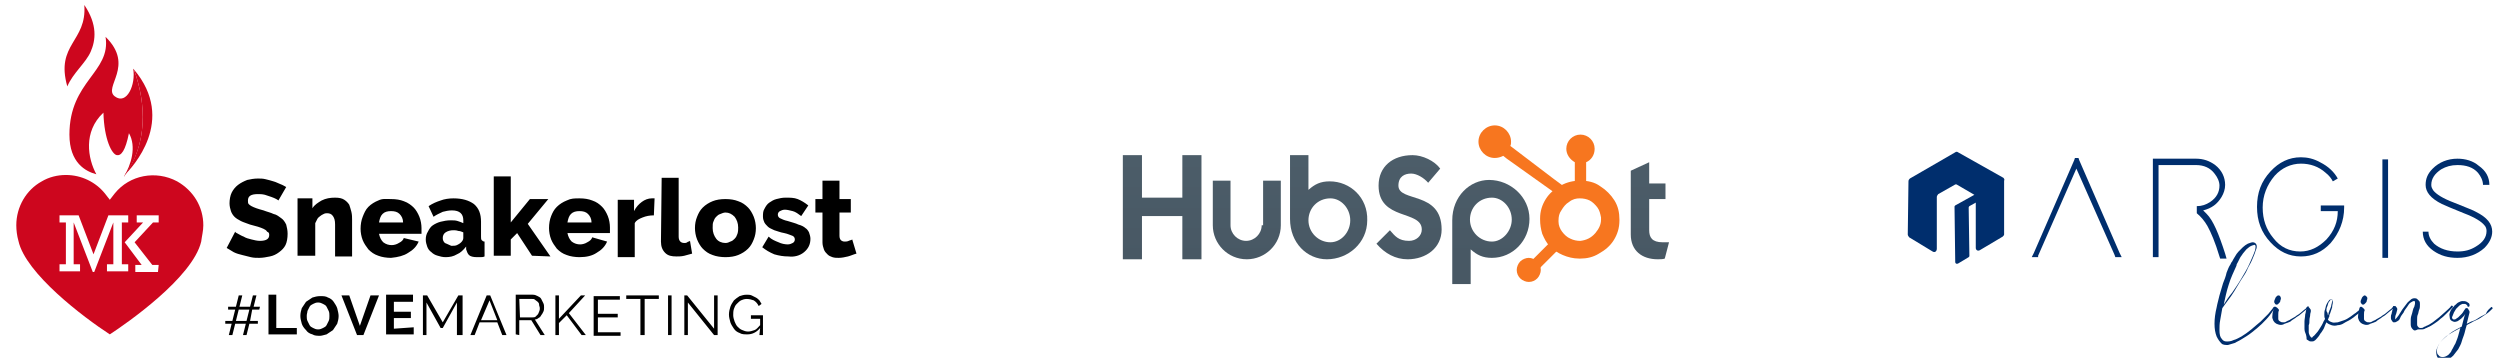
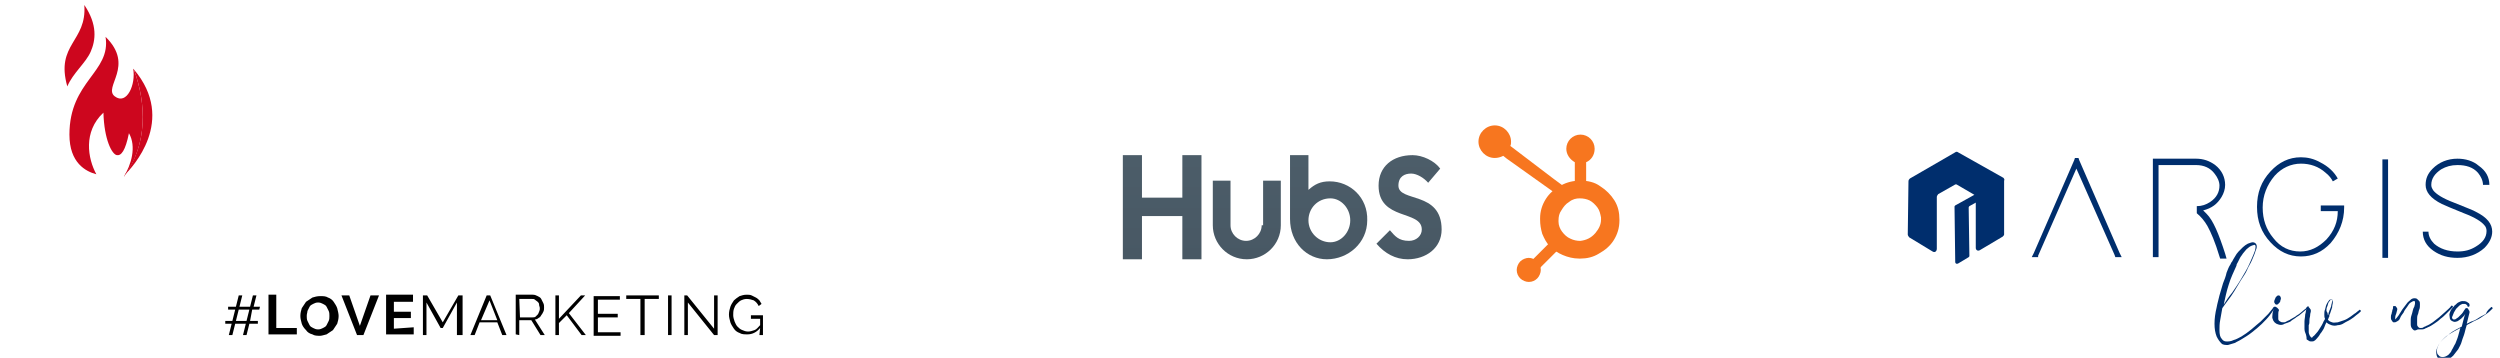
<svg xmlns="http://www.w3.org/2000/svg" version="1.1" id="Capa_1" x="0px" y="0px" viewBox="0 0 352.9 50.5" style="enable-background:new 0 0 352.9 50.5;" xml:space="preserve">
  <style type="text/css">
	.st0{fill:#CD061E;}
	.st1{fill:url(#SVGID_1_);}
	.st2{fill:url(#SVGID_00000011032896431959975530000017671334287119884974_);}
	.st3{fill:url(#SVGID_00000163052836833002144920000002166272612491480984_);}
	.st4{fill:url(#SVGID_00000002353878865246267400000017242716365466509232_);}
	.st5{fill:url(#SVGID_00000061465693362218114220000013540862613424610723_);}
	.st6{fill:url(#SVGID_00000134241529344056966390000000901601565884438973_);}
	.st7{fill:#F7761F;}
	.st8{fill:#002E6D;}
</style>
  <g>
    <g>
      <g>
-         <path class="st0" d="M22.3,38.4h-3.2v-1H20l-2.4-3.2l2.6-2.8h-0.9v-1h3.1v1h-0.8L19,34.2l2.5,3.2h0.9L22.3,38.4L22.3,38.4z      M18.1,31.4h-0.9v5.9h0.9v1h-3v-1h0.9v-5.9l-2.7,7h-0.2l-2.7-7v5.9h0.9v1H8.4v-1h0.9v-5.9H8.4v-1h2.7l2.1,5.5l2.1-5.5h2.8     L18.1,31.4L18.1,31.4z M28.7,31.8c0-2.6-1.4-4.9-3.7-6.2c-3-1.6-6.7-0.9-8.8,1.7l-0.7,0.9l-0.7-0.9c-1.3-1.6-3.3-2.6-5.5-2.6     c-1.2,0-2.4,0.3-3.4,0.9c-2.2,1.2-3.6,3.6-3.6,6.2c0,0.7,0.1,1.5,0.3,2.2c1,4.6,9.2,10.8,12.9,13.2c2.3-1.5,11.7-8,12.9-13.1     C28.5,33.3,28.7,32.6,28.7,31.8" />
        <path class="st0" d="M18.9,9.8c0,0-0.1-0.1-0.1-0.1c0.4,2.2-0.9,5.2-2.6,3.9c-1.7-1.3,2.9-4.3-1.3-8.4c0.8,5-5.1,6.2-5.1,13.8     c0,4,2.3,5.2,3.8,5.6c-1.2-2.2-1.9-6,1-8.7c0.1,3.8,1.2,5.9,1.9,6c0.6,0.1,1.2-0.6,1.7-3.1c1.1,1.9,0.3,4.5-0.7,6.1l0,0     c0,0,0.1,0,0.1-0.1C20.8,20.4,20.7,14.7,18.9,9.8" />
        <path class="st0" d="M9.5,12.2c-1.7-6,2.8-6.3,2.4-11.5c1.9,2.8,1.6,5,0.9,6.6S10.3,10.3,9.5,12.2" />
        <path class="st0" d="M18.9,9.8c1.8,4.9,1.9,10.6-1.3,14.9C18.6,23.7,25,17,18.9,9.8" />
      </g>
-       <path d="M120.3,33.8c-0.1,0.1-0.3,0.1-0.5,0.2c-0.2,0.1-0.4,0.1-0.6,0.1c-0.2,0-0.4-0.1-0.5-0.2c-0.1-0.1-0.2-0.3-0.2-0.6V30h1.6    v-1.9h-1.6v-2.6h-2.4v2.6h-1V30h1v4.2c0,0.4,0.1,0.7,0.2,1c0.1,0.3,0.3,0.5,0.5,0.7s0.4,0.3,0.7,0.4s0.6,0.1,0.9,0.1    c0.4,0,0.9-0.1,1.3-0.2c0.4-0.1,0.8-0.3,1.2-0.4L120.3,33.8z M113.5,35.6c0.6-0.5,0.9-1.1,0.9-1.9c0-0.3-0.1-0.6-0.2-0.9    c-0.1-0.2-0.3-0.5-0.5-0.6c-0.2-0.2-0.6-0.4-1-0.5c-0.4-0.2-0.9-0.3-1.5-0.5c-0.5-0.1-0.9-0.3-1.1-0.4c-0.2-0.1-0.3-0.3-0.3-0.5    c0-0.2,0.1-0.4,0.3-0.5c0.2-0.1,0.4-0.2,0.7-0.2c0.3,0,0.7,0.1,1.1,0.2c0.4,0.1,0.8,0.4,1.2,0.7l1-1.5c-0.5-0.4-1-0.7-1.5-0.9    c-0.5-0.2-1.1-0.2-1.7-0.2c-0.5,0-0.9,0.1-1.3,0.2s-0.7,0.3-1,0.5c-0.3,0.2-0.5,0.5-0.7,0.9c-0.2,0.3-0.2,0.7-0.2,1.1    c0,0.3,0.1,0.6,0.2,0.8c0.1,0.2,0.3,0.4,0.5,0.6c0.2,0.2,0.5,0.3,0.9,0.5c0.4,0.1,0.8,0.3,1.4,0.4c0.5,0.1,0.9,0.3,1.2,0.4    c0.2,0.1,0.3,0.3,0.3,0.5c0,0.2-0.1,0.4-0.3,0.5c-0.2,0.1-0.4,0.2-0.7,0.2c-0.4,0-0.9-0.1-1.3-0.3c-0.5-0.2-1-0.4-1.4-0.8    l-0.9,1.5c0.5,0.4,1,0.7,1.7,1c0.7,0.2,1.3,0.3,2,0.3C112.1,36.3,112.9,36.1,113.5,35.6 M100.7,31.3c0.1-0.3,0.2-0.5,0.4-0.7    c0.2-0.2,0.3-0.3,0.6-0.4c0.2-0.1,0.5-0.2,0.7-0.2c0.5,0,0.9,0.2,1.3,0.6c0.3,0.4,0.5,0.9,0.5,1.5c0,0.3,0,0.6-0.1,0.9    c-0.1,0.3-0.2,0.5-0.4,0.7c-0.2,0.2-0.3,0.3-0.6,0.4c-0.2,0.1-0.4,0.2-0.7,0.2c-0.5,0-1-0.2-1.3-0.6c-0.3-0.4-0.5-0.9-0.5-1.5    C100.6,31.8,100.6,31.5,100.7,31.3 M104.2,36c0.5-0.2,1-0.5,1.4-0.9c0.4-0.4,0.6-0.8,0.8-1.3c0.2-0.5,0.3-1,0.3-1.6    c0-0.5-0.1-1.1-0.3-1.6c-0.2-0.5-0.5-1-0.8-1.3c-0.4-0.4-0.8-0.7-1.4-0.9c-0.5-0.2-1.1-0.3-1.8-0.3s-1.3,0.1-1.8,0.3    c-0.5,0.2-1,0.5-1.4,0.9c-0.4,0.4-0.6,0.8-0.8,1.3c-0.2,0.5-0.3,1-0.3,1.6c0,0.5,0.1,1.1,0.3,1.6c0.2,0.5,0.5,1,0.8,1.3    c0.4,0.4,0.8,0.7,1.4,0.9c0.5,0.2,1.2,0.3,1.8,0.3C103.1,36.3,103.7,36.2,104.2,36 M93.3,34.1c0,0.7,0.2,1.2,0.6,1.6    s0.9,0.5,1.6,0.5c0.3,0,0.7,0,1.1-0.1c0.4-0.1,0.7-0.2,1.1-0.3L97.4,34c-0.1,0.1-0.3,0.1-0.4,0.2s-0.3,0.1-0.4,0.1    c-0.5,0-0.8-0.3-0.8-0.9v-8.3h-2.4L93.3,34.1L93.3,34.1z M92.4,28c-0.1,0-0.1,0-0.2,0H92c-0.5,0-1,0.2-1.4,0.5    c-0.4,0.3-0.8,0.7-1.1,1.3v-1.6h-2.3v8.1h2.4v-4.8c0.2-0.4,0.6-0.6,1.1-0.8c0.5-0.2,1-0.3,1.6-0.3L92.4,28L92.4,28z M80.1,31.4    c0.1-0.5,0.2-0.9,0.5-1.2c0.3-0.3,0.7-0.4,1.2-0.4c0.5,0,0.9,0.1,1.2,0.4c0.3,0.3,0.5,0.7,0.5,1.2H80.1z M84.2,35.7    c0.7-0.4,1.2-0.9,1.5-1.6l-2.1-0.6c-0.1,0.3-0.3,0.5-0.7,0.7c-0.3,0.2-0.7,0.3-1,0.3c-0.4,0-0.8-0.1-1.2-0.4    c-0.3-0.3-0.5-0.7-0.6-1.2h6c0-0.1,0-0.2,0-0.4s0-0.3,0-0.4c0-0.5-0.1-1.1-0.3-1.6s-0.5-1-0.8-1.3c-0.4-0.4-0.8-0.7-1.4-0.9    c-0.5-0.2-1.1-0.3-1.8-0.3S80.6,28,80,28.3c-0.5,0.2-1,0.5-1.4,0.9S78,30,77.8,30.5c-0.2,0.5-0.3,1.1-0.3,1.7    c0,0.5,0.1,1.1,0.3,1.6c0.2,0.5,0.5,0.9,0.8,1.3c0.4,0.4,0.8,0.7,1.4,0.9c0.5,0.2,1.2,0.3,1.8,0.3C82.8,36.3,83.6,36.1,84.2,35.7     M77.7,36.2l-3.2-4.6l2.9-3.5h-2.6l-2.7,3.3v-6.5h-2.4v11.2h2.4v-2.3l0.9-0.9l2.1,3.2L77.7,36.2L77.7,36.2z M62.8,34.3    c-0.2-0.2-0.3-0.4-0.3-0.7c0-0.3,0.1-0.6,0.4-0.8c0.3-0.2,0.7-0.3,1.1-0.3c0.2,0,0.4,0,0.7,0.1c0.2,0,0.5,0.1,0.7,0.2v0.8    c0,0.2-0.1,0.4-0.3,0.6c-0.2,0.2-0.4,0.3-0.6,0.4c-0.2,0.1-0.5,0.1-0.8,0.1C63.3,34.5,63,34.4,62.8,34.3 M64.5,35.9    c0.5-0.2,0.9-0.6,1.3-1.1l0,0.4c0.1,0.3,0.2,0.6,0.4,0.8c0.2,0.2,0.6,0.3,1.1,0.3c0.1,0,0.3,0,0.5,0c0.2,0,0.4,0,0.6-0.1v-2.1    c-0.2,0-0.3-0.1-0.4-0.2c-0.1-0.1-0.1-0.3-0.1-0.5v-2.1c0-1.1-0.3-1.9-1-2.5C66.2,28.3,65.3,28,64,28c-0.6,0-1.3,0.1-1.8,0.3    c-0.6,0.2-1.1,0.4-1.7,0.8l0.7,1.5c0.4-0.3,0.9-0.5,1.3-0.7c0.4-0.1,0.8-0.2,1.3-0.2c1.1,0,1.6,0.5,1.6,1.4v0.4    c-0.2-0.1-0.5-0.2-0.8-0.3c-0.3-0.1-0.6-0.1-1-0.1c-0.5,0-1,0.1-1.4,0.2c-0.4,0.1-0.8,0.3-1.1,0.5c-0.3,0.2-0.5,0.5-0.7,0.9    c-0.2,0.3-0.3,0.7-0.3,1.1c0,0.4,0.1,0.7,0.2,1c0.1,0.3,0.3,0.6,0.6,0.8c0.2,0.2,0.5,0.4,0.9,0.5c0.3,0.1,0.7,0.2,1.1,0.2    C63.5,36.3,64,36.2,64.5,35.9 M53.5,31.4c0.1-0.5,0.2-0.9,0.5-1.2c0.3-0.3,0.7-0.4,1.2-0.4c0.5,0,0.9,0.1,1.2,0.4    c0.3,0.3,0.5,0.7,0.5,1.2H53.5z M57.6,35.7c0.7-0.4,1.2-0.9,1.5-1.6L57,33.6c-0.1,0.3-0.3,0.5-0.7,0.7c-0.3,0.2-0.7,0.3-1,0.3    c-0.4,0-0.8-0.1-1.2-0.4c-0.3-0.3-0.5-0.7-0.6-1.2h6c0-0.1,0-0.2,0-0.4s0-0.3,0-0.4c0-0.5-0.1-1.1-0.3-1.6s-0.5-1-0.8-1.3    s-0.8-0.7-1.4-0.9c-0.5-0.2-1.1-0.3-1.8-0.3S54,28,53.4,28.3c-0.5,0.2-1,0.5-1.4,0.9c-0.4,0.4-0.6,0.9-0.8,1.4    c-0.2,0.5-0.3,1.1-0.3,1.7c0,0.5,0.1,1.1,0.3,1.6c0.2,0.5,0.5,0.9,0.8,1.3c0.4,0.4,0.8,0.7,1.4,0.9c0.5,0.2,1.2,0.3,1.8,0.3    C56.2,36.3,57,36.1,57.6,35.7 M49.7,31c0-0.3,0-0.7-0.1-1.1s-0.2-0.7-0.3-1c-0.2-0.3-0.4-0.5-0.7-0.7c-0.3-0.2-0.7-0.3-1.3-0.3    c-0.7,0-1.3,0.1-1.9,0.4c-0.5,0.3-1,0.6-1.3,1.1v-1.4H42v8.1h2.5v-4.6c0.1-0.2,0.2-0.4,0.3-0.6c0.1-0.2,0.3-0.3,0.4-0.4    s0.3-0.2,0.5-0.3s0.3-0.1,0.5-0.1c0.3,0,0.6,0.1,0.8,0.4s0.3,0.6,0.3,1.2v4.5h2.4L49.7,31L49.7,31z M40.4,26.4    c-0.2-0.1-0.5-0.3-0.8-0.4c-0.3-0.1-0.6-0.3-1-0.4c-0.3-0.1-0.7-0.2-1.1-0.3s-0.7-0.1-1.1-0.1c-0.5,0-1.1,0.1-1.5,0.2    c-0.5,0.2-0.9,0.4-1.3,0.7c-0.4,0.3-0.7,0.7-0.9,1.1c-0.2,0.4-0.3,1-0.3,1.5c0,0.4,0.1,0.8,0.2,1.1c0.1,0.3,0.3,0.6,0.5,0.8    c0.2,0.2,0.5,0.4,0.9,0.6c0.4,0.2,0.8,0.3,1.3,0.5c0.4,0.1,0.7,0.2,1.1,0.3c0.3,0.1,0.6,0.2,0.8,0.3c0.2,0.1,0.4,0.2,0.5,0.4    C38,32.8,38,33,38,33.2c0,0.5-0.4,0.8-1.3,0.8c-0.4,0-0.8-0.1-1.2-0.2c-0.4-0.1-0.8-0.2-1.1-0.4c-0.3-0.1-0.6-0.3-0.8-0.4    c-0.2-0.1-0.4-0.2-0.4-0.3L32,35c0.3,0.2,0.7,0.4,1,0.6c0.4,0.2,0.8,0.3,1.2,0.4c0.4,0.1,0.8,0.2,1.2,0.3c0.4,0.1,0.8,0.1,1.2,0.1    c0.5,0,1-0.1,1.5-0.2s0.9-0.3,1.3-0.6c0.4-0.3,0.7-0.6,0.9-1c0.2-0.4,0.3-1,0.3-1.6c0-0.5-0.1-0.9-0.2-1.3    c-0.2-0.4-0.4-0.7-0.7-0.9c-0.3-0.2-0.6-0.5-1.1-0.6c-0.4-0.2-0.9-0.3-1.4-0.5c-0.4-0.1-0.7-0.2-1-0.3c-0.3-0.1-0.5-0.2-0.7-0.3    c-0.2-0.1-0.3-0.2-0.4-0.3c-0.1-0.1-0.1-0.3-0.1-0.5c0-0.6,0.4-0.9,1.4-0.9c0.3,0,0.6,0,1,0.1c0.3,0.1,0.6,0.2,0.9,0.3    c0.3,0.1,0.5,0.2,0.7,0.3c0.2,0.1,0.3,0.2,0.3,0.2L40.4,26.4z" />
      <path d="M107.2,47.3h0.5v-2.8h-1.7V45h1.3v0.9c-0.3,0.3-0.5,0.6-0.8,0.7c-0.3,0.1-0.6,0.2-0.9,0.2c-0.3,0-0.6-0.1-0.8-0.2    c-0.3-0.1-0.5-0.3-0.7-0.5c-0.2-0.2-0.3-0.5-0.4-0.7c-0.1-0.3-0.2-0.6-0.2-0.9c0-0.3,0-0.6,0.1-0.9c0.1-0.3,0.2-0.5,0.4-0.7    c0.2-0.2,0.4-0.4,0.6-0.5c0.2-0.1,0.5-0.2,0.8-0.2c0.4,0,0.7,0.1,1,0.2c0.3,0.2,0.5,0.4,0.7,0.8l0.4-0.3c-0.1-0.2-0.2-0.3-0.3-0.5    c-0.1-0.1-0.3-0.3-0.5-0.4s-0.4-0.2-0.6-0.3s-0.5-0.1-0.7-0.1c-0.4,0-0.7,0.1-1,0.2c-0.3,0.2-0.6,0.4-0.8,0.6    c-0.2,0.3-0.4,0.6-0.5,0.9c-0.1,0.3-0.2,0.7-0.2,1.1c0,0.4,0.1,0.7,0.2,1.1c0.1,0.3,0.3,0.6,0.5,0.9c0.2,0.3,0.5,0.5,0.8,0.6    c0.3,0.2,0.7,0.2,1.1,0.2c0.7,0,1.3-0.3,1.8-0.9L107.2,47.3L107.2,47.3z M100.8,47.3h0.5v-5.6h-0.5v4.7L97,41.7h-0.4v5.6h0.5v-4.6    L100.8,47.3z M94.8,41.7h-0.5v5.6h0.5V41.7z M93,41.7h-4.6v0.5h2v5.1H91v-5.1h2V41.7z M84.4,46.9v-2.1h2.8v-0.5h-2.8v-2h3.1v-0.5    h-3.7v5.6h3.8v-0.5L84.4,46.9L84.4,46.9z M78.9,47.3v-1.7l1.1-1.1l2.1,2.8h0.6l-2.4-3.1l2.3-2.5H82L78.9,45v-3.3h-0.5v5.6    L78.9,47.3L78.9,47.3z M73.3,42.2h1.8c0.2,0,0.3,0,0.4,0.1c0.1,0.1,0.3,0.2,0.4,0.3c0.1,0.1,0.2,0.2,0.2,0.4s0.1,0.3,0.1,0.5    c0,0.2,0,0.3-0.1,0.5c-0.1,0.2-0.1,0.3-0.2,0.4c-0.1,0.1-0.2,0.2-0.3,0.3c-0.1,0.1-0.3,0.1-0.4,0.1h-1.8L73.3,42.2L73.3,42.2z     M73.3,47.3v-2.1H75l1.3,2.1h0.6l-1.4-2.2c0.2,0,0.4-0.1,0.5-0.2c0.2-0.1,0.3-0.2,0.4-0.4c0.1-0.1,0.2-0.3,0.3-0.5    c0.1-0.2,0.1-0.4,0.1-0.6c0-0.2,0-0.4-0.1-0.6c-0.1-0.2-0.2-0.4-0.3-0.6c-0.1-0.2-0.3-0.3-0.5-0.4c-0.2-0.1-0.4-0.2-0.7-0.2h-2.4    v5.6L73.3,47.3L73.3,47.3z M67.9,45.2l1.2-2.8l1.1,2.8H67.9z M66.4,47.3H67l0.7-1.8h2.5l0.7,1.8h0.6l-2.3-5.6h-0.5L66.4,47.3z     M65.3,47.3v-5.6h-0.6l-2.2,3.8l-2.2-3.8h-0.6v5.6h0.5v-4.6l2,3.6h0.3l2-3.6v4.6H65.3z M55.6,46.4v-1.5h2.4V44h-2.4v-1.4h2.7v-1    h-3.8v5.6h3.9v-1L55.6,46.4L55.6,46.4z M48.2,41.7l2.2,5.6h0.9l2.2-5.6h-1.2L50.8,46l-1.5-4.3H48.2z M43.4,43.9    c0.1-0.2,0.2-0.4,0.3-0.6c0.1-0.2,0.3-0.3,0.5-0.4c0.2-0.1,0.4-0.2,0.7-0.2s0.5,0.1,0.7,0.2s0.4,0.2,0.5,0.4    c0.1,0.2,0.2,0.4,0.3,0.6c0.1,0.2,0.1,0.5,0.1,0.7c0,0.2,0,0.5-0.1,0.7c-0.1,0.2-0.2,0.4-0.3,0.6c-0.1,0.2-0.3,0.3-0.5,0.4    c-0.2,0.1-0.4,0.2-0.7,0.2s-0.5-0.1-0.7-0.2c-0.2-0.1-0.4-0.2-0.5-0.4c-0.1-0.2-0.2-0.4-0.3-0.6c-0.1-0.2-0.1-0.5-0.1-0.7    C43.3,44.3,43.4,44.1,43.4,43.9 M46.1,47.2c0.3-0.2,0.6-0.4,0.9-0.6c0.2-0.3,0.4-0.6,0.6-0.9c0.1-0.3,0.2-0.7,0.2-1.1    c0-0.3-0.1-0.7-0.2-1.1c-0.1-0.3-0.3-0.6-0.5-0.9c-0.2-0.3-0.5-0.5-0.8-0.6c-0.3-0.2-0.7-0.2-1.1-0.2s-0.8,0.1-1.1,0.2    c-0.3,0.2-0.6,0.4-0.9,0.6c-0.2,0.3-0.4,0.6-0.6,0.9c-0.1,0.3-0.2,0.7-0.2,1.1s0.1,0.7,0.2,1.1c0.1,0.3,0.3,0.6,0.6,0.9    c0.2,0.3,0.5,0.5,0.9,0.6c0.3,0.2,0.7,0.2,1.1,0.2C45.4,47.4,45.7,47.3,46.1,47.2 M41.9,47.3v-1H39v-4.7h-1.1v5.6H41.9z     M33.3,45.3l0.4-1.6h1.5l-0.4,1.6H33.3z M36.7,43.3h-0.9l0.4-1.6h-0.5l-0.4,1.6h-1.5l0.4-1.6h-0.5l-0.4,1.6h-1.1v0.4h1l-0.4,1.6    h-1v0.4h0.9l-0.4,1.6h0.5l0.4-1.6h1.5l-0.4,1.6h0.5l0.4-1.6h1.2v-0.4h-1.1l0.3-1.6h1L36.7,43.3L36.7,43.3z" />
    </g>
    <g>
      <linearGradient id="SVGID_1_" gradientUnits="userSpaceOnUse" x1="164.038" y1="22.197" x2="164.038" y2="36.408">
        <stop offset="0" style="stop-color:#4C5D69" />
        <stop offset="1" style="stop-color:#485864" />
      </linearGradient>
      <polygon class="st1" points="166.9,27.9 161.2,27.9 161.2,21.9 158.5,21.9 158.5,36.6 161.2,36.6 161.2,30.5 166.9,30.5     166.9,36.6 169.6,36.6 169.6,21.9 166.9,21.9   " />
      <linearGradient id="SVGID_00000087396506463780507840000017903902100812997798_" gradientUnits="userSpaceOnUse" x1="175.855" y1="22.197" x2="175.855" y2="36.408">
        <stop offset="0" style="stop-color:#4C5D69" />
        <stop offset="1" style="stop-color:#485864" />
      </linearGradient>
      <path style="fill:url(#SVGID_00000087396506463780507840000017903902100812997798_);" d="M178.1,31.8c0,1.2-1,2.2-2.2,2.2    c-1.2,0-2.2-1-2.2-2.2v-6.3h-2.5v6.3c0,2.6,2.1,4.8,4.8,4.8c2.6,0,4.8-2.1,4.8-4.8v-6.3h-2.5V31.8z" />
      <linearGradient id="SVGID_00000012441781092174967100000013174052531601422252_" gradientUnits="userSpaceOnUse" x1="187.626" y1="22.197" x2="187.626" y2="36.408">
        <stop offset="0" style="stop-color:#4C5D69" />
        <stop offset="1" style="stop-color:#485864" />
      </linearGradient>
      <path style="fill:url(#SVGID_00000012441781092174967100000013174052531601422252_);" d="M187.7,25.6c-1.3,0-2.1,0.4-3,1.2v-4.9    h-2.6v9c0,3.4,2.4,5.7,5.2,5.7c3,0,5.7-2.3,5.7-5.5C193.1,27.9,190.6,25.6,187.7,25.6z M187.8,34.2c-1.7,0-3.1-1.4-3.1-3.1    c0-1.7,1.3-3.1,3.1-3.1c1.5,0,2.8,1.4,2.8,3.1C190.6,32.8,189.3,34.2,187.8,34.2z" />
      <linearGradient id="SVGID_00000093138082779699276310000013459352055849420936_" gradientUnits="userSpaceOnUse" x1="198.876" y1="22.197" x2="198.876" y2="36.408">
        <stop offset="0" style="stop-color:#4C5D69" />
        <stop offset="1" style="stop-color:#485864" />
      </linearGradient>
      <path style="fill:url(#SVGID_00000093138082779699276310000013459352055849420936_);" d="M197.4,26.2c0-1.3,0.9-1.7,1.8-1.7    c0.8,0,1.8,0.6,2.4,1.3l1.7-2c-0.8-1.1-2.5-1.9-3.9-1.9c-2.8,0-4.8,1.6-4.8,4.3c0,5,6.1,3.4,6.1,6.2c0,0.9-0.8,1.6-1.8,1.6    c-1.5,0-2-0.7-2.7-1.5l-1.9,1.9c1.2,1.4,2.7,2.2,4.4,2.2c2.6,0,4.8-1.6,4.8-4.2C203.5,26.9,197.4,28.6,197.4,26.2z" />
      <linearGradient id="SVGID_00000096044418293443270450000017316109235488293295_" gradientUnits="userSpaceOnUse" x1="210.457" y1="22.197" x2="210.457" y2="36.408">
        <stop offset="0" style="stop-color:#4C5D69" />
        <stop offset="1" style="stop-color:#485864" />
      </linearGradient>
-       <path style="fill:url(#SVGID_00000096044418293443270450000017316109235488293295_);" d="M210.2,25.4c-2.7,0-5.2,2.3-5.2,5.7v9    h2.6v-4.9c0.9,0.8,1.7,1.2,3,1.2c2.9,0,5.3-2.4,5.3-5.5C215.9,27.8,213.2,25.4,210.2,25.4z M210.6,34.1c-1.7,0-3.1-1.4-3.1-3.1    c0-1.7,1.3-3.1,3.1-3.1c1.5,0,2.8,1.4,2.8,3.1C213.4,32.6,212.1,34.1,210.6,34.1z" />
      <linearGradient id="SVGID_00000178170393803256331490000001198877215331584169_" gradientUnits="userSpaceOnUse" x1="232.906" y1="22.197" x2="232.906" y2="36.408">
        <stop offset="0" style="stop-color:#4C5D69" />
        <stop offset="1" style="stop-color:#485864" />
      </linearGradient>
-       <path style="fill:url(#SVGID_00000178170393803256331490000001198877215331584169_);" d="M234.7,34.2c-1.5,0-1.9-0.7-1.9-1.7v-4.4    h2.3v-2.2h-2.3v-3l-2.6,1.2v9c0,2.3,1.6,3.5,3.8,3.5c0.3,0,0.8,0,1-0.1l0.6-2.3C235.3,34.2,235,34.2,234.7,34.2z" />
      <g>
        <path class="st7" d="M223,28c0.5,0,1,0.1,1.4,0.3c0.4,0.2,0.8,0.6,1.1,1c0.3,0.4,0.4,0.9,0.5,1.4c0,0.1,0,0.2,0,0.3     c0,0.7-0.3,1.3-0.8,1.9c-0.6,0.7-1.3,1-2.1,1.1c0,0-0.1,0-0.1,0c-0.4,0-0.9-0.1-1.3-0.3c-0.5-0.2-0.9-0.6-1.2-1     c-0.3-0.4-0.5-0.9-0.5-1.4c0-0.1,0-0.1,0-0.2c0-0.5,0.1-1,0.4-1.4c0.3-0.5,0.6-0.9,1.1-1.2C222,28.1,222.5,28,223,28     C223,28,223,28,223,28L223,28z M223.1,25.5c-1,0-1.9,0.2-2.8,0.7c-0.9,0.5-1.6,1.1-2.1,1.9c-0.5,0.8-0.8,1.7-0.8,2.7     c0,0.1,0,0.1,0,0.2c0,0.7,0.1,1.3,0.3,2c0.3,0.7,0.6,1.3,1.1,1.8c0.5,0.5,1.1,0.9,1.8,1.2c0.7,0.3,1.5,0.5,2.3,0.5     c0.1,0,0.1,0,0.2,0c0.9,0,1.8-0.2,2.6-0.7c0.9-0.5,1.6-1.1,2.1-1.9c0.5-0.8,0.8-1.7,0.8-2.8c0,0,0,0,0-0.1c0-1-0.2-1.9-0.7-2.7     c-0.5-0.8-1.2-1.5-2-2C225.1,25.7,224.1,25.5,223.1,25.5C223.1,25.5,223.1,25.5,223.1,25.5L223.1,25.5z" />
        <path class="st7" d="M220.6,26.2c-1-0.7-5-3.8-7.4-5.6c0.1-0.2,0.1-0.4,0.1-0.6c0-1.2-1-2.3-2.3-2.3c-1.2,0-2.3,1-2.3,2.3     c0,1.2,1,2.3,2.3,2.3c0.4,0,0.8-0.1,1.2-0.3l0.5,0.4l6.6,4.7L220.6,26.2z M219.8,35.2c0.3,0.2,0.3,0.2,0.3,0.2" />
        <path class="st7" d="M215.6,37.4l1.1,1.1l3.2-3.2l-1.1-1.1L215.6,37.4z" />
        <path class="st7" d="M214.6,36.9c-0.3,0.3-0.5,0.8-0.5,1.2c0,0.5,0.2,0.9,0.5,1.2c0.3,0.3,0.8,0.5,1.2,0.5c0.5,0,0.9-0.2,1.2-0.5     c0.3-0.3,0.5-0.8,0.5-1.2c0-0.5-0.2-0.9-0.5-1.2c-0.3-0.3-0.8-0.5-1.2-0.5C215.4,36.4,214.9,36.6,214.6,36.9" />
        <path class="st7" d="M223.9,25.7v-2.8c0.7-0.3,1.2-1,1.2-1.9c0-1.1-0.9-2-2-2c-1.1,0-2,0.9-2,2c0,0.8,0.5,1.5,1.2,1.9v2.8H223.9z     " />
      </g>
    </g>
  </g>
  <g>
    <g>
      <path class="st8" d="M312.9,47.5c-0.2-0.5-0.3-1.1-0.3-1.8c0-0.7,0.1-1.5,0.3-2.3c0.1-0.6,0.3-1.2,0.4-1.7    c0.2-0.6,0.3-1.1,0.5-1.7c0.2-0.5,0.4-1,0.5-1.5c0.2-0.5,0.3-0.8,0.5-1.1c0.1-0.1,0.1-0.3,0.3-0.5c0.1-0.2,0.2-0.4,0.4-0.7    c0.1-0.2,0.3-0.5,0.5-0.7c0.2-0.2,0.4-0.4,0.6-0.6s0.5-0.4,0.7-0.5c0.3-0.1,0.5-0.2,0.7-0.2c0.2,0,0.4,0.1,0.5,0.3    c0.1,0.2,0.1,0.5-0.1,0.9c-0.1,0.4-0.3,0.8-0.5,1.3c-0.2,0.5-0.5,0.9-0.7,1.4s-0.6,1-0.9,1.5c-0.3,0.5-0.6,1-0.9,1.5    c-0.3,0.5-0.6,0.9-0.9,1.3c-0.3,0.4-0.6,0.8-0.8,1.1c-0.1,0.6-0.2,1.2-0.3,1.7c-0.1,0.5-0.1,1-0.1,1.4c0,0.6,0.1,1,0.3,1.2    c0.2,0.3,0.4,0.4,0.7,0.4c0.3,0,0.6,0,1-0.2c0.4-0.1,0.7-0.3,1.1-0.5c0.5-0.3,0.9-0.6,1.4-1c0.5-0.4,0.9-0.8,1.3-1.1    c0.4-0.4,0.8-0.8,1.1-1.1c0.3-0.4,0.6-0.7,0.7-0.9c0.1-0.1,0.1-0.1,0.2-0.1c0.1,0.1,0.1,0.1,0,0.2c-0.2,0.3-0.4,0.6-0.7,1    c-0.3,0.4-0.7,0.8-1.1,1.2c-0.4,0.4-0.9,0.8-1.4,1.2c-0.5,0.4-1,0.7-1.5,1c-0.3,0.2-0.6,0.3-0.9,0.5c-0.3,0.1-0.7,0.2-1,0.3    c-0.3,0-0.7,0-0.9-0.2C313.3,48.2,313.1,47.9,312.9,47.5z M317.1,35.2c-0.2,0.2-0.3,0.4-0.5,0.6c-0.1,0.2-0.3,0.4-0.4,0.6    c-0.1,0.2-0.2,0.4-0.3,0.6c-0.1,0.2-0.2,0.3-0.2,0.5c-0.4,0.9-0.8,1.7-1.1,2.7c-0.3,0.9-0.5,1.9-0.7,2.8c0.3-0.5,0.7-1.1,1.2-1.7    c0.4-0.6,0.9-1.3,1.3-2c0.4-0.7,0.8-1.3,1.1-2s0.6-1.3,0.8-1.9c0.1-0.3,0.1-0.6,0.1-0.7c-0.1-0.1-0.1-0.2-0.3-0.1    c-0.1,0-0.3,0.1-0.5,0.2C317.5,34.9,317.3,35,317.1,35.2z" />
      <path class="st8" d="M321.6,45.8c-0.4-0.1-0.7-0.4-0.8-0.8c-0.1-0.2,0-0.5,0-0.8c0.1-0.3,0.1-0.6,0.2-0.8c0,0,0,0,0,0v0    c0.1-0.1,0.1-0.1,0.2-0.1c0.1,0,0.1,0.1,0.2,0.1c0.1,0.1,0.1,0.1,0.2,0.2c0.1,0.1,0.1,0.2,0.1,0.2c-0.1,0.2-0.1,0.4-0.1,0.6    c0,0.2,0,0.4,0,0.6c0,0.2,0.1,0.3,0.3,0.4c0.1,0.1,0.3,0.1,0.5,0.1s0.3-0.1,0.5-0.2c0.2-0.1,0.3-0.1,0.4-0.2    c0.2-0.1,0.5-0.3,0.7-0.4c0.2-0.2,0.5-0.3,0.7-0.5c0.2-0.2,0.4-0.3,0.6-0.5c0.2-0.1,0.3-0.3,0.4-0.4c0.1-0.1,0.1-0.1,0.2,0    c0,0,0,0.1,0,0.1s0,0.1-0.1,0.1c-0.1,0.1-0.3,0.2-0.5,0.4c-0.2,0.2-0.4,0.3-0.6,0.5c-0.2,0.2-0.5,0.3-0.7,0.5    c-0.3,0.2-0.5,0.3-0.7,0.5c-0.2,0.1-0.5,0.2-0.8,0.3C322.2,45.9,321.9,45.9,321.6,45.8z M321.9,41.9c0.1,0.1,0.1,0.3,0,0.5    c0,0.2-0.1,0.3-0.2,0.4c-0.1,0.1-0.2,0.2-0.3,0.2c-0.1,0-0.2,0-0.3-0.2c-0.1-0.1-0.1-0.3,0-0.5c0.1-0.2,0.1-0.3,0.2-0.4    c0.1-0.1,0.2-0.2,0.3-0.2C321.8,41.7,321.9,41.8,321.9,41.9z" />
      <path class="st8" d="M325.5,47.2c-0.1-0.2-0.2-0.5-0.2-0.8c0-0.3,0-0.7,0-1c0-0.3,0.1-0.7,0.1-1c0.1-0.3,0.1-0.6,0.2-0.9    c0,0,0-0.1,0-0.1c0.1-0.1,0.2-0.1,0.3,0c0.1,0,0.1,0.1,0.2,0.2c0.1,0.1,0.1,0.2,0.1,0.3c0,0.2-0.1,0.3-0.1,0.6    c0,0.2-0.1,0.4-0.1,0.7s0,0.5-0.1,0.7c0,0.2,0,0.5,0,0.7c0,0.1,0,0.2,0,0.3c0,0.2,0.1,0.3,0.1,0.4c0.1,0.1,0.1,0.2,0.2,0.3    c0.1,0.1,0.2,0.1,0.3-0.1c0.2-0.1,0.3-0.3,0.5-0.5c0.2-0.2,0.3-0.4,0.5-0.7c0.2-0.3,0.3-0.5,0.4-0.7c0.1-0.3,0.3-0.5,0.3-0.6    c-0.1-0.2-0.1-0.4-0.1-0.6c0-0.2,0-0.5,0.1-0.7c0.1-0.3,0.1-0.5,0.2-0.7c0.1-0.2,0.2-0.4,0.3-0.5c0.1-0.2,0.3-0.3,0.4-0.2    c0.1,0,0.2,0.1,0.2,0.4c0,0.2-0.1,0.4-0.1,0.7c-0.1,0.3-0.2,0.6-0.3,0.9c-0.1,0.1-0.1,0.3-0.1,0.4c-0.1,0.1-0.1,0.3-0.2,0.4    c0.1,0.2,0.3,0.3,0.6,0.4c0.2,0.1,0.5,0,0.8,0c0.3-0.1,0.6-0.2,0.9-0.3c0.3-0.1,0.6-0.3,0.9-0.5c0.3-0.2,0.5-0.4,0.7-0.5    c0.2-0.2,0.4-0.3,0.5-0.4c0.1-0.1,0.1-0.1,0.2,0c0.1,0.1,0.1,0.1,0,0.2c-0.1,0.1-0.3,0.3-0.6,0.5c-0.2,0.2-0.5,0.4-0.8,0.6    c-0.3,0.2-0.6,0.3-0.9,0.5c-0.3,0.2-0.6,0.3-0.9,0.3c-0.3,0.1-0.6,0.1-0.9,0c-0.3-0.1-0.5-0.2-0.7-0.4c-0.1,0.2-0.2,0.4-0.3,0.7    c-0.1,0.3-0.3,0.5-0.4,0.7c-0.2,0.2-0.3,0.5-0.5,0.7c-0.2,0.2-0.3,0.4-0.5,0.5c-0.1,0.1-0.3,0.1-0.4,0.1s-0.3,0-0.4-0.1    c-0.1-0.1-0.2-0.1-0.3-0.2C325.6,47.4,325.5,47.3,325.5,47.2z M328.6,44.5c0.1-0.1,0.1-0.2,0.1-0.3c0-0.1,0.1-0.2,0.1-0.3    c0.1-0.3,0.3-0.6,0.3-0.9c0.1-0.3,0.1-0.5,0.1-0.6c0-0.1,0-0.2,0-0.2s-0.1,0.1-0.2,0.1c-0.1,0.1-0.2,0.3-0.3,0.4    c-0.1,0.2-0.1,0.4-0.2,0.6c-0.1,0.2-0.1,0.4-0.1,0.6C328.6,44.2,328.6,44.4,328.6,44.5z" />
-       <path class="st8" d="M333.7,45.8c-0.4-0.1-0.7-0.4-0.8-0.8c-0.1-0.2,0-0.5,0-0.8c0.1-0.3,0.1-0.6,0.2-0.8c0,0,0,0,0,0v0    c0.1-0.1,0.1-0.1,0.2-0.1c0.1,0,0.1,0.1,0.2,0.1c0.1,0.1,0.1,0.1,0.2,0.2c0.1,0.1,0.1,0.2,0.1,0.2c-0.1,0.2-0.1,0.4-0.1,0.6    c0,0.2,0,0.4,0,0.6c0,0.2,0.1,0.3,0.3,0.4c0.1,0.1,0.3,0.1,0.5,0.1c0.2,0,0.3-0.1,0.5-0.2s0.3-0.1,0.4-0.2    c0.2-0.1,0.5-0.3,0.7-0.4c0.2-0.2,0.5-0.3,0.7-0.5c0.2-0.2,0.4-0.3,0.6-0.5c0.2-0.1,0.3-0.3,0.4-0.4c0.1-0.1,0.1-0.1,0.2,0    c0,0,0,0.1,0,0.1s0,0.1-0.1,0.1c-0.1,0.1-0.3,0.2-0.5,0.4c-0.2,0.2-0.4,0.3-0.6,0.5c-0.2,0.2-0.5,0.3-0.7,0.5    c-0.3,0.2-0.5,0.3-0.7,0.5c-0.2,0.1-0.5,0.2-0.8,0.3C334.3,45.9,334,45.9,333.7,45.8z M334.1,41.9c0.1,0.1,0.1,0.3,0,0.5    c0,0.2-0.1,0.3-0.2,0.4c-0.1,0.1-0.2,0.2-0.3,0.2c-0.1,0-0.2,0-0.3-0.2c-0.1-0.1-0.1-0.3,0-0.5c0.1-0.2,0.1-0.3,0.2-0.4    c0.1-0.1,0.2-0.2,0.3-0.2C333.9,41.7,334,41.8,334.1,41.9z" />
      <path class="st8" d="M340.6,46.5c-0.2-0.2-0.3-0.4-0.3-0.7c0-0.3,0-0.5,0-0.7c0-0.3,0.1-0.6,0.2-0.9s0.1-0.6,0.3-0.9    c0-0.1,0.1-0.3,0.1-0.4c0-0.1,0-0.3,0-0.3c0-0.1-0.1-0.1-0.2-0.1c-0.1,0-0.2,0.1-0.4,0.2c-0.2,0.1-0.3,0.3-0.5,0.6    c-0.2,0.3-0.4,0.5-0.5,0.8c-0.2,0.3-0.4,0.5-0.5,0.8s-0.3,0.4-0.5,0.5c-0.1,0.1-0.3,0.1-0.4,0.1c-0.1,0-0.2-0.1-0.3-0.3    c-0.1-0.1-0.1-0.3-0.1-0.4c0-0.2,0-0.3,0.1-0.5c0-0.2,0.1-0.3,0.1-0.5c0.1-0.2,0.1-0.3,0.1-0.4c0,0,0-0.1,0-0.1    c0-0.1,0.1-0.1,0.1-0.1c0.1,0,0.1,0,0.2,0c0.1,0,0.1,0.1,0.2,0.2c0.1,0.1,0.1,0.2,0.1,0.3c-0.1,0.3-0.1,0.5-0.2,0.7    c-0.1,0.2-0.1,0.5-0.1,0.7c0.1-0.1,0.3-0.3,0.5-0.6c0.2-0.3,0.3-0.5,0.5-0.8c0.2-0.3,0.4-0.5,0.6-0.8c0.2-0.3,0.4-0.4,0.6-0.6    c0.1-0.1,0.3-0.2,0.5-0.2c0.1,0,0.3,0,0.4,0.1c0.1,0.1,0.2,0.2,0.3,0.3c0.1,0.1,0.1,0.3,0.1,0.5c0,0.2,0,0.5-0.1,0.7    c-0.1,0.2-0.1,0.5-0.2,0.7c-0.1,0.2-0.1,0.5-0.1,0.7c0,0.3,0,0.5,0,0.7c0,0.2,0.1,0.3,0.2,0.4c0.1,0.1,0.2,0.1,0.3,0.1    c0.1,0,0.3,0,0.4-0.1c0.1-0.1,0.3-0.1,0.4-0.2c0.3-0.1,0.6-0.3,0.9-0.5c0.3-0.2,0.6-0.5,0.9-0.7c0.3-0.3,0.6-0.5,0.9-0.8    c0.3-0.3,0.6-0.5,0.8-0.8c0.1-0.1,0.1-0.1,0.2,0c0.1,0.1,0.1,0.1,0,0.2c-0.3,0.3-0.5,0.5-0.8,0.8c-0.3,0.3-0.6,0.6-0.9,0.8    c-0.3,0.3-0.6,0.5-0.9,0.7s-0.6,0.4-0.9,0.5c-0.1,0.1-0.3,0.1-0.4,0.2c-0.2,0.1-0.3,0.1-0.5,0.1c-0.2,0-0.3,0-0.5,0    C340.9,46.7,340.8,46.7,340.6,46.5z" />
      <path class="st8" d="M351.6,43.4c0.1-0.1,0.1-0.1,0.2,0c0.1,0.1,0.1,0.1,0,0.2c-0.2,0.2-0.5,0.5-0.8,0.7s-0.6,0.4-0.9,0.6    c-0.3,0.2-0.6,0.3-1,0.5c-0.3,0.2-0.6,0.3-0.9,0.5c-0.1,0.3-0.2,0.7-0.3,1.1c-0.1,0.4-0.3,0.8-0.4,1.2c-0.1,0.4-0.3,0.7-0.5,1.1    c-0.2,0.3-0.5,0.6-0.7,0.9c-0.4,0.4-0.8,0.6-1.2,0.6c-0.4,0-0.7,0-0.9-0.2c-0.2-0.2-0.3-0.5-0.3-0.9c0-0.4,0.2-0.9,0.6-1.4    c0.3-0.4,0.8-0.8,1.3-1.2c0.5-0.4,1.1-0.7,1.7-1c0.2-0.7,0.3-1.3,0.5-1.8c-0.1,0.2-0.2,0.3-0.3,0.4c-0.1,0.1-0.2,0.2-0.3,0.3    c-0.3,0.2-0.5,0.4-0.7,0.4c-0.2,0.1-0.4,0-0.6-0.1c-0.2-0.1-0.3-0.3-0.3-0.5c0-0.2-0.1-0.4,0-0.6s0.1-0.4,0.3-0.6    c0.1-0.2,0.3-0.3,0.4-0.5c0.2-0.1,0.3-0.3,0.5-0.4c0.2-0.1,0.4-0.2,0.6-0.2s0.4,0,0.6,0.1c0.1,0.1,0.2,0.1,0.3,0.2    s0.1,0.2,0.1,0.3c0,0.1,0,0.1,0,0.1c0,0-0.1,0.1-0.1,0.1s-0.1,0-0.1,0s-0.1,0-0.1-0.1c0-0.1-0.1-0.2-0.3-0.3c-0.1,0-0.3,0-0.4,0    c-0.2,0.1-0.3,0.1-0.5,0.3s-0.3,0.3-0.4,0.4c-0.1,0.2-0.2,0.3-0.3,0.5c-0.1,0.2-0.1,0.3-0.2,0.5c-0.1,0.2-0.1,0.3,0,0.4    c0.1,0.1,0.1,0.1,0.2,0.1c0.1,0,0.2,0,0.3-0.1c0.1-0.1,0.2-0.1,0.3-0.2c0.1-0.1,0.3-0.3,0.5-0.5c0.2-0.2,0.3-0.5,0.5-0.7    c0-0.1,0.1-0.1,0.1-0.1c0.1,0,0.1,0,0.2,0c0.1,0.1,0.1,0.1,0.2,0.3c0.1,0.1,0.1,0.2,0.1,0.3l-0.4,1.6c0.3-0.1,0.5-0.3,0.9-0.4    c0.3-0.1,0.6-0.3,0.9-0.5c0.3-0.2,0.6-0.3,0.9-0.5C351.1,43.8,351.4,43.6,351.6,43.4z M347.3,46.3c-0.6,0.3-1.1,0.6-1.6,0.9    c-0.5,0.3-0.9,0.7-1.2,1.1c-0.3,0.4-0.5,0.8-0.5,1.1c0,0.3,0,0.6,0.2,0.7c0.1,0.2,0.3,0.3,0.6,0.3c0.3,0,0.5-0.1,0.8-0.3    c0.2-0.2,0.4-0.4,0.5-0.7c0.2-0.3,0.3-0.6,0.5-0.9c0.1-0.3,0.3-0.7,0.4-1.1C347.1,47,347.2,46.7,347.3,46.3z" />
    </g>
    <g>
      <g>
        <path class="st8" d="M287.7,36.3h-0.9l0.3-0.6l5.7-13.1l0.1-0.3h0.5l0.1,0.3l5.7,13.1l0.3,0.6h-0.9l-0.1-0.3l-5.4-12.2l-5.4,12.3     L287.7,36.3z" />
        <path class="st8" d="M327.6,29v0.8h2.4c0,1.5-0.5,2.8-1.6,4c-1.1,1.1-2.3,1.7-3.7,1.7c-1.5,0-2.8-0.6-3.8-1.9     c-1-1.2-1.5-2.6-1.5-4.3c0-1.7,0.6-3.2,1.7-4.5c1-1.1,2.3-1.7,3.7-1.7c1.3,0,2.5,0.4,3.5,1.3c0.5,0.4,0.8,0.8,1,1.2l0.7-0.4     c-0.5-0.9-1.3-1.7-2.5-2.3c-0.9-0.5-1.8-0.7-2.7-0.7c-1.7,0-3.1,0.7-4.3,2c-1.3,1.4-1.9,3-1.9,5c0,2,0.6,3.6,1.9,5     c1.2,1.3,2.6,2,4.3,2c1.6,0,3-0.6,4.2-1.9c1.2-1.4,1.9-3.1,1.9-5V29C330.9,29,327.6,29,327.6,29z" />
        <path class="st8" d="M336.3,22.5h0.8v0.4v13.1v0.4h-0.8v-0.4V22.9V22.5z" />
        <path class="st8" d="M350.5,26.1c0-0.6-0.3-1.2-0.7-1.7c-0.7-0.8-1.7-1.1-2.9-1.1c-0.9,0-1.6,0.2-2.3,0.6     c-0.9,0.6-1.4,1.3-1.4,2.2c0,0.3,0.1,0.5,0.3,0.8c0.4,0.5,1.3,1.1,2.9,1.7c1.7,0.7,2.8,1.1,3.1,1.3c1.6,0.8,2.3,1.7,2.3,2.8     c0,0.8-0.4,1.6-1.1,2.3c-1,0.9-2.3,1.4-3.8,1.4c-1.3,0-2.4-0.3-3.4-1c-1-0.7-1.5-1.6-1.5-2.7h0.8c0,0.6,0.3,1.2,0.8,1.7     c0.8,0.7,1.9,1.1,3.3,1.1c1,0,1.8-0.2,2.6-0.7c1-0.6,1.5-1.3,1.5-2.2c0-0.3-0.1-0.6-0.3-0.8c-0.4-0.5-1.3-1.1-2.9-1.7     c-1.7-0.7-2.7-1.1-3.1-1.3c-1.6-0.8-2.3-1.7-2.3-2.7c0-0.9,0.3-1.6,1-2.3c0.9-0.9,2.1-1.4,3.5-1.4c1.1,0,2.2,0.3,3,1     c1,0.7,1.5,1.6,1.5,2.7L350.5,26.1L350.5,26.1L350.5,26.1z" />
        <g>
          <path class="st8" d="M314.1,35.8c-0.9-2.8-1.7-4.7-2.6-5.6c-0.2-0.2-0.3-0.3-0.5-0.5c1.2-0.3,2-0.9,2.6-1.9      c0.3-0.5,0.5-1.1,0.5-1.7c0-1.1-0.5-2.1-1.4-2.8c-0.8-0.6-1.7-0.9-2.7-0.9l-5.7,0h-0.4v0.4l0,6.5v0.4v6.2v0.4h0.8v-0.4v-6.1l0,0      V29l0,0v-5.7h5.3c1.1,0,2,0.4,2.6,1.2c0.4,0.5,0.7,1.1,0.7,1.7c0,0.9-0.4,1.7-1.3,2.3c-0.6,0.4-1.2,0.6-1.9,0.6v1      c0.6,0.5,1.1,1.1,1.5,1.8c0.5,0.9,1.1,2.3,1.7,4.3l0.1,0.3h0.9L314.1,35.8z" />
        </g>
      </g>
      <path class="st8" d="M282.8,25.1l-6.4-3.6c-0.1-0.1-0.3-0.1-0.4,0l-6.4,3.7c-0.1,0.1-0.2,0.2-0.2,0.4c0,1.2-0.1,6.4-0.1,7.5    c0,0.1,0.1,0.3,0.2,0.4l3.3,2c0.3,0.2,0.6,0,0.6-0.4v-7.3c0-0.1,0.1-0.3,0.2-0.4l2.3-1.3c0.1-0.1,0.3-0.1,0.4,0l2.4,1.4    c0,0,0,0,0,0L276,29c-0.1,0.1-0.1,0.1-0.1,0.2L276,37c0,0.2,0.2,0.3,0.4,0.2l1.5-0.9c0.1-0.1,0.1-0.1,0.1-0.2l-0.1-6.8    c0-0.1,0.1-0.2,0.1-0.2l0.9-0.5V35c0,0.3,0.3,0.5,0.6,0.3l3.2-1.9c0.1-0.1,0.2-0.2,0.2-0.3v-7.6C283,25.4,282.9,25.2,282.8,25.1z" />
    </g>
  </g>
</svg>